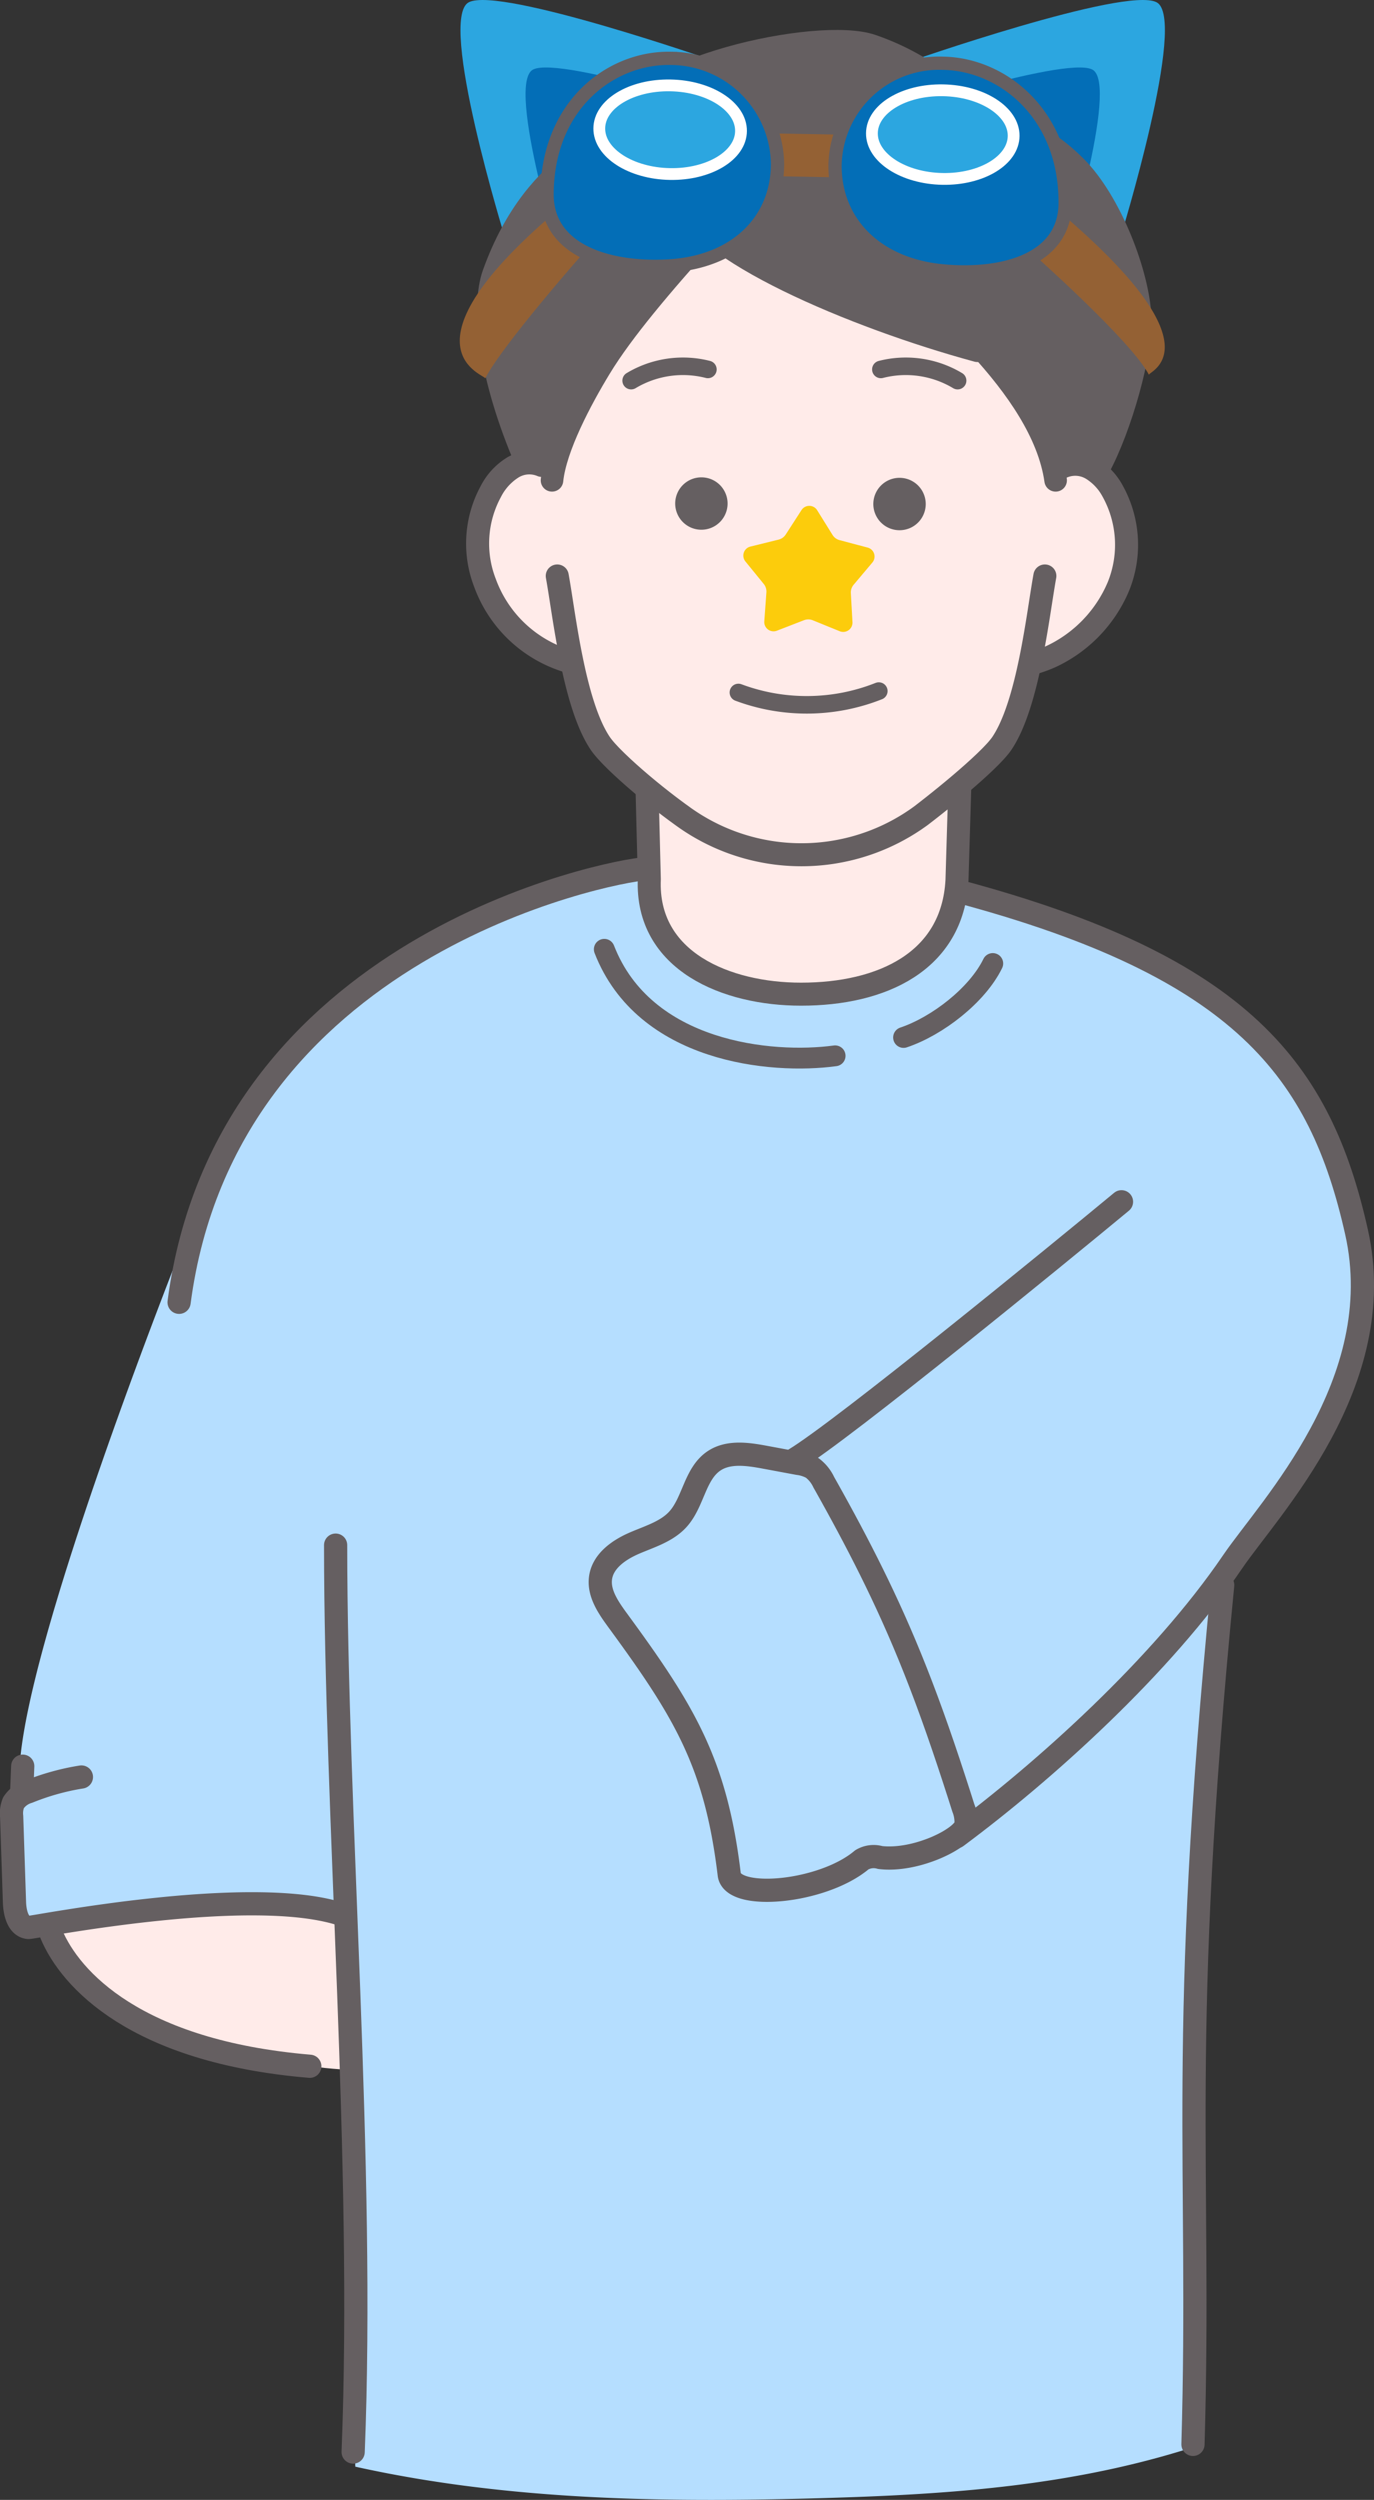
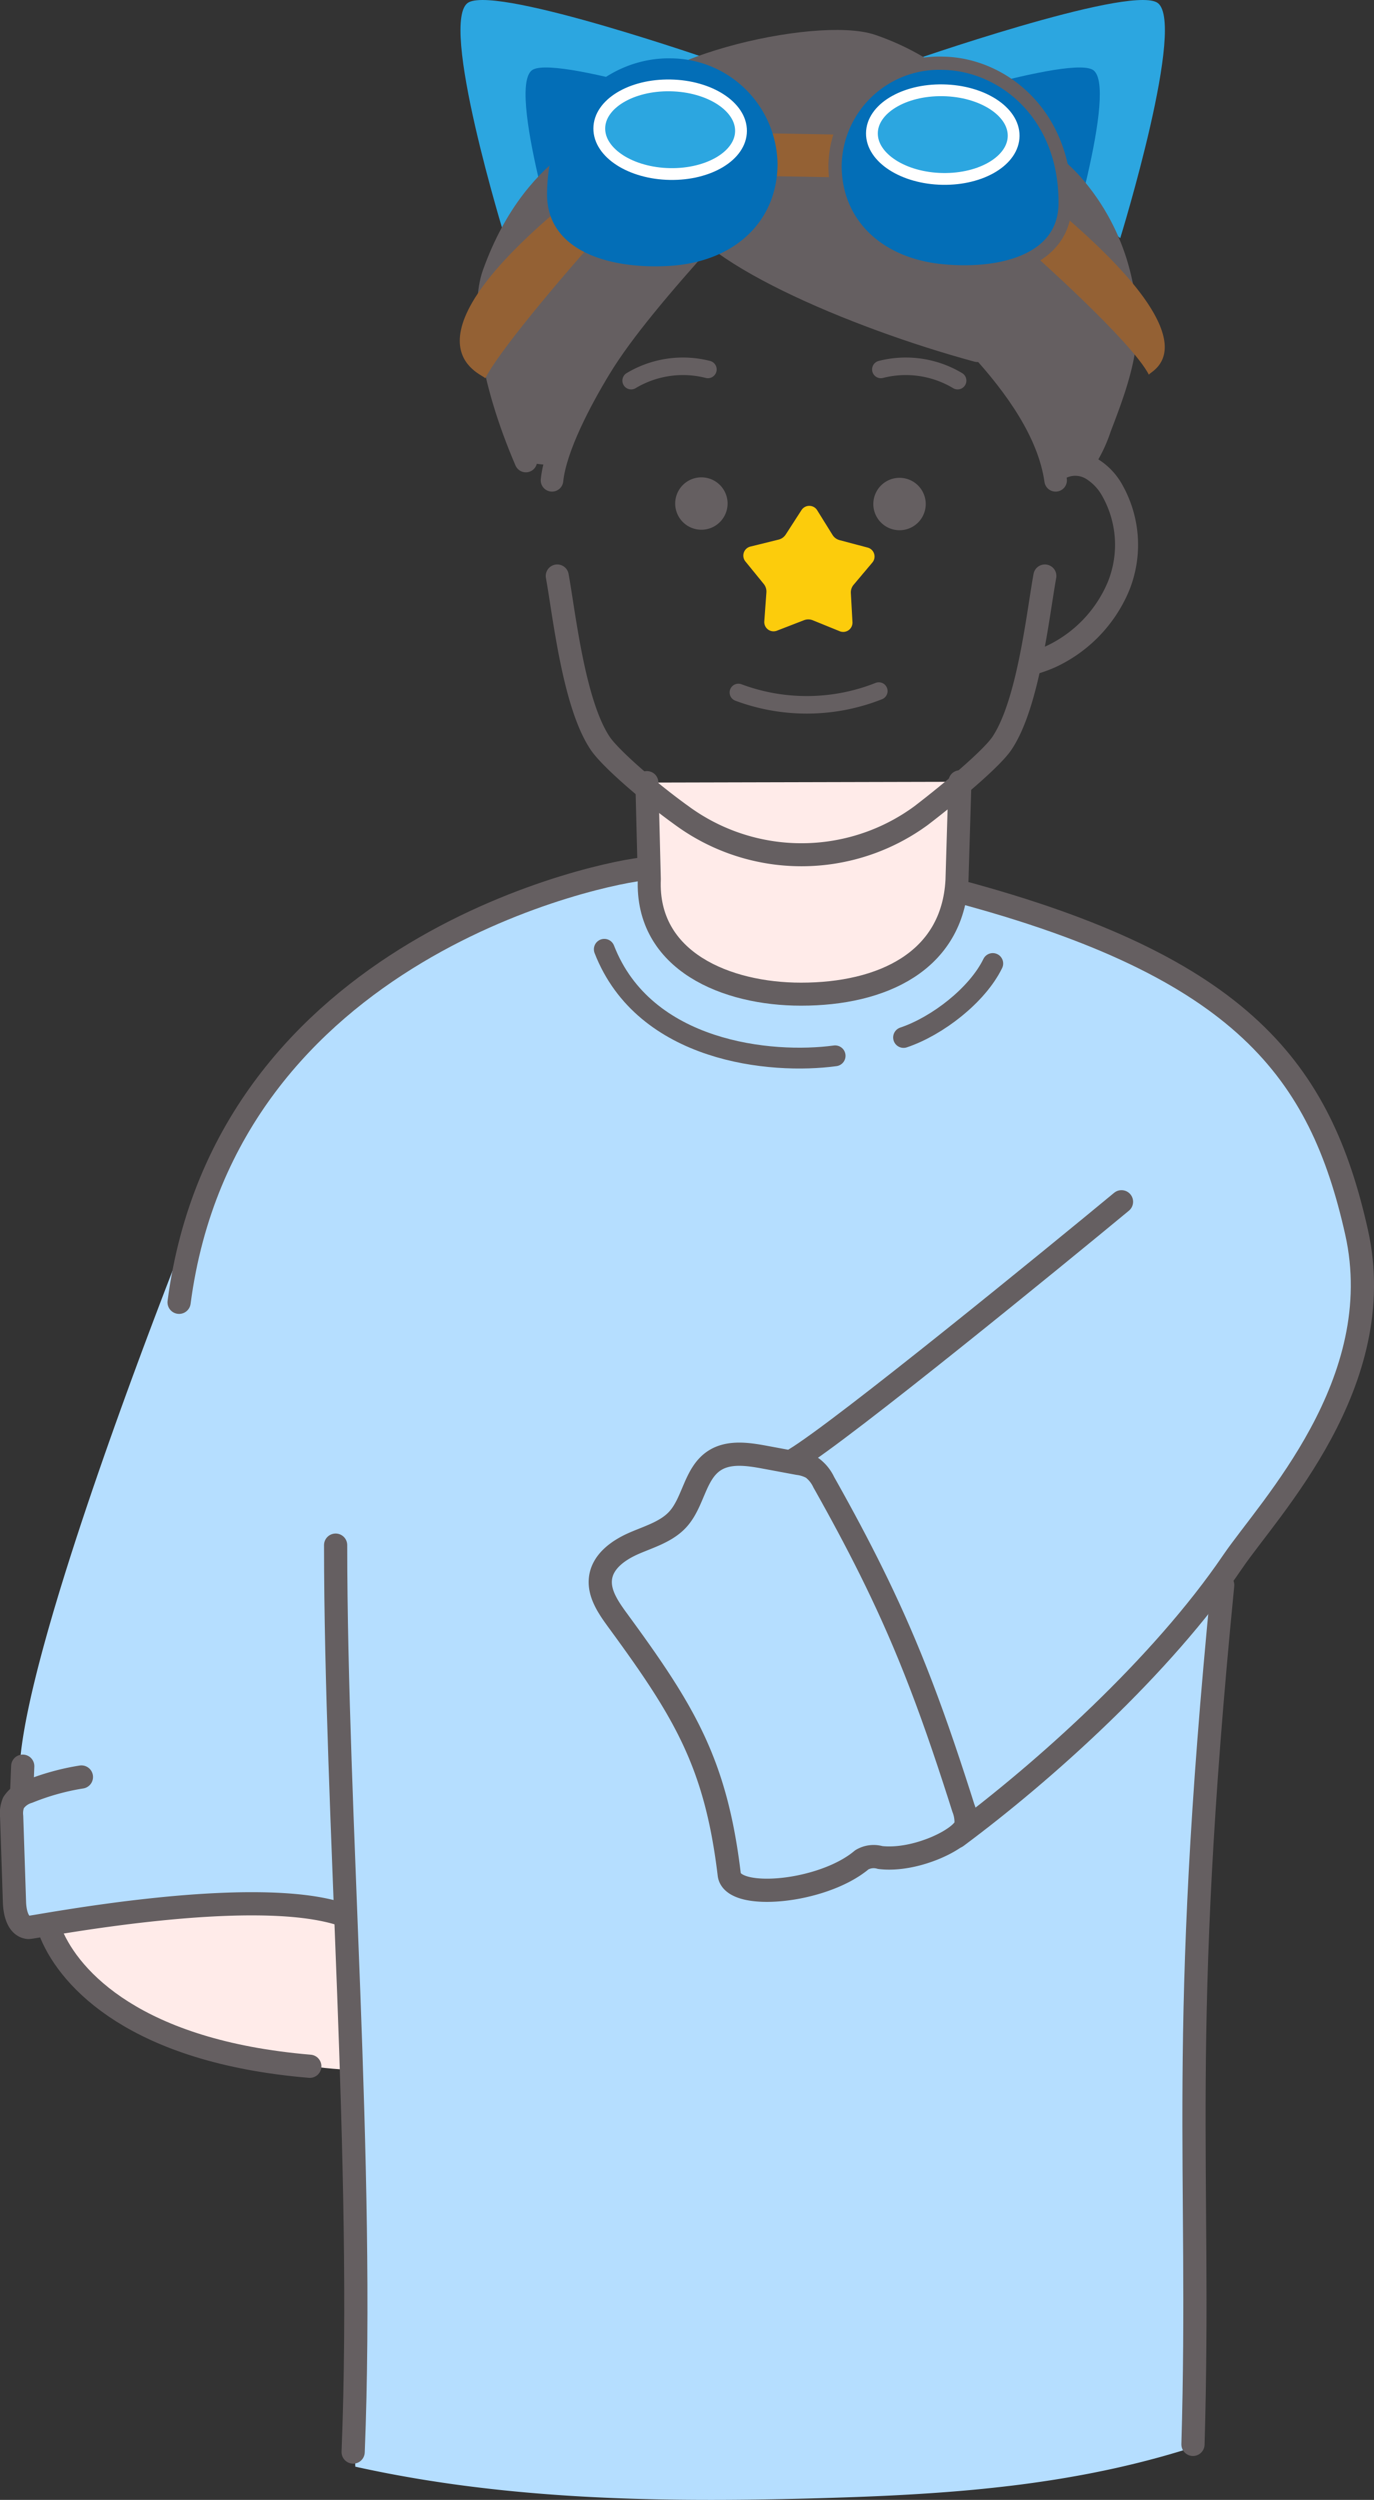
<svg xmlns="http://www.w3.org/2000/svg" width="170.422" height="310.02" viewBox="0 0 170.422 310.02">
  <rect x="0" y="0" width="170.422" height="310.02" fill="#333333" stroke="none" />
  <g id="グループ_29222" data-name="グループ 29222" transform="translate(-626.402 -9.941)">
    <path id="パス_8095" data-name="パス 8095" d="M689.055,39.477s-8.414-27.262-4.5-29.259,30.987,7.464,30.987,7.464Z" fill="#2ca6e0" />
    <path id="パス_8096" data-name="パス 8096" d="M696.342,43.585s-7.3-23.292-3.807-25.027S720,24.751,720,24.751Z" fill="#036eb7" />
    <path id="パス_8097" data-name="パス 8097" d="M765.35,39.477s8.414-27.262,4.5-29.259-30.987,7.464-30.987,7.464Z" fill="#2ca6e0" />
    <path id="パス_8098" data-name="パス 8098" d="M758.063,43.585s7.3-23.292,3.807-25.027S734.4,24.751,734.4,24.751Z" fill="#036eb7" />
    <path id="パス_8099" data-name="パス 8099" d="M650.346,161.057c11.613-33.183,51.4-43.08,56.215-43.394l38.655,2.8c35.316,9.425,44.955,22.253,49.439,42.26,4.2,18.731-10.86,34.278-15.343,40.871l-1.015.995c-5.549,56.427-3.635,73.557-4.17,108.918-14.186,4.506-28.516,5.674-43.393,6.159-20.172.659-40.559.545-60.263-3.827l-2.1-69.338s-15.338,1.019-25.421.361a32.153,32.153,0,0,0-12.83,1.658,1.054,1.054,0,0,1-1.4-.9L627.5,233.333a11.707,11.707,0,0,0,1.35-2.035c-1.146-13.981,21.495-70.241,21.495-70.241" fill="#b5deff" />
    <path id="パス_8100" data-name="パス 8100" d="M669.408,247.086l.8,19.547c-4.094-.068-10.677-1.237-14.874-1.935-8.3-1.383-21.125-8.111-22.559-15.978,7.278-2.082,16.992-2.889,26.381-2.9,2.668,0,5.826.692,10.248,1.267" fill="#ffebe9" />
    <path id="パス_8101" data-name="パス 8101" d="M761.755,68.311a19.015,19.015,0,0,0,2.4-4.829c1.613-4.216,3.247-8.539,3.322-13.053a24.65,24.65,0,0,0-.683-5.905,28.169,28.169,0,0,0-6.164-12.413A21.168,21.168,0,0,0,748.74,25.2a34.327,34.327,0,0,0-14.188-9.6c-6.488-2.235-28.5,2.394-31.759,10.984-.688,1.811-7.767-.2-15.169,17.3-1.724,4.073-.456,12.865,3.931,23.24a10.031,10.031,0,0,0,3.343.445,67.556,67.556,0,0,1,19.52-28.742,48.456,48.456,0,0,0,15.726,9.236c5.719,2.167,11.685,3.6,17.961,5.4a24.227,24.227,0,0,1,4.466,4.5,22.332,22.332,0,0,1,1.842,3.42q1.762,3.83,3.295,7.758a3.669,3.669,0,0,1,4.047-.824" fill="#655f61" />
    <path id="パス_8102" data-name="パス 8102" d="M745.465,106.891,745.1,119.12c-.547,10.09-9.336,14.112-19.346,14.112-9.215,0-19.247-4.062-18.816-14.273l-.3-11.967" fill="#ffebe9" />
    <path id="パス_8103" data-name="パス 8103" d="M745.465,106.891,745.1,119.12c-.547,10.09-9.336,14.112-19.346,14.112-9.215,0-19.247-4.062-18.816-14.273l-.3-11.967" fill="none" stroke="#655f61" stroke-linecap="round" stroke-linejoin="round" stroke-width="2.855" />
    <path id="パス_8104" data-name="パス 8104" d="M701.354,127.666c4.977,12.79,20.706,14.286,28.63,13.21" fill="none" stroke="#655f61" stroke-linecap="round" stroke-linejoin="round" stroke-width="2.583" />
    <path id="パス_8105" data-name="パス 8105" d="M738.474,138.6c4.175-1.4,9.146-5.236,11.065-9.172" fill="none" stroke="#655f61" stroke-linecap="round" stroke-linejoin="round" stroke-width="2.583" />
-     <path id="パス_8106" data-name="パス 8106" d="M754.06,92.609c-.815,4-1.74,7.092-3.4,9.534-2.076,3.065-10.938,8.383-17.449,10.651-3.937,1.371-9,1.083-13.556.057-4.009-.9-16.166-6.755-18.541-11.115a33.886,33.886,0,0,1-3.27-9.688c-8.767-1.022-12.052-11.217-12.335-13.432-.433-3.381,1.675-13.349,8.844-11.054,2.585-8.058,8.217-14.016,13.1-20.93a25.736,25.736,0,0,1,7.456-7.367c1.739,1.872,7.46,5.25,9.056,6.075a69.929,69.929,0,0,0,23.942,7.2,60.84,60.84,0,0,1,9.835,15.765c3.1-1.5,8.906,1.986,8.384,10.675-.368,6.111-6.259,11.48-12.066,13.624" fill="#ffebe9" />
    <path id="パス_8107" data-name="パス 8107" d="M736.124,41.628c4.694,4.694,19.547,16.065,21.212,27.882" fill="none" stroke="#655f61" stroke-linecap="round" stroke-linejoin="round" stroke-width="2.798" />
    <path id="パス_8108" data-name="パス 8108" d="M711.257,34.326c1.167,6.5,21.111,14.973,36.372,19.114" fill="none" stroke="#655f61" stroke-linecap="round" stroke-linejoin="round" stroke-width="2.798" />
    <path id="パス_8109" data-name="パス 8109" d="M714.187,38.9c-5.708,6.355-10.553,12.051-13.357,16.668-2.369,3.9-5.536,9.836-5.96,13.941" fill="none" stroke="#655f61" stroke-linecap="round" stroke-linejoin="round" stroke-width="2.798" />
-     <path id="パス_8110" data-name="パス 8110" d="M747.629,24.349c2.5.707,7.063,1.137,12.185,6.259,4.3,4.3,7.848,13.353,8.023,18.939.13,4.13-2.359,13.293-5.162,18.462" fill="none" stroke="#655f61" stroke-linecap="round" stroke-linejoin="round" stroke-width="2.798" />
    <path id="パス_8111" data-name="パス 8111" d="M691.627,67.116c-4.459-10.369-5.5-19.071-4-23.233,5.444-15.123,15.744-16.379,15.945-18.139.819-7.146,24.265-12.456,30.983-10.141,13.948,4.806,20.243,17.73,22.576,28.28" fill="none" stroke="#655f61" stroke-linecap="round" stroke-linejoin="round" stroke-width="2.798" />
    <path id="パス_8112" data-name="パス 8112" d="M695.52,81.368c.856,4.679,2.033,15.891,5.343,20.775,1.216,1.8,5.916,5.925,10.1,8.932a25.092,25.092,0,0,0,29.7,0c4.091-3.136,8.779-7.137,9.995-8.932,3.31-4.884,4.488-16.1,5.343-20.775" fill="none" stroke="#655f61" stroke-linecap="round" stroke-linejoin="round" stroke-width="2.855" />
    <path id="パス_8113" data-name="パス 8113" d="M758.253,67.818a3.982,3.982,0,0,1,3.584.277,7.229,7.229,0,0,1,2.536,2.685,13.731,13.731,0,0,1,.739,11.916,16.76,16.76,0,0,1-8.4,8.688,17.126,17.126,0,0,1-1.754.662" fill="none" stroke="#655f61" stroke-linecap="round" stroke-linejoin="round" stroke-width="2.855" />
-     <path id="パス_8114" data-name="パス 8114" d="M693.594,67.654a3.979,3.979,0,0,0-3.585.259,7.525,7.525,0,0,0-2.73,2.983,13.515,13.515,0,0,0-.715,11.353A15.764,15.764,0,0,0,696.71,91.9" fill="none" stroke="#655f61" stroke-linecap="round" stroke-linejoin="round" stroke-width="2.855" />
    <path id="パス_8115" data-name="パス 8115" d="M717.988,95.817a24.239,24.239,0,0,0,17.415-.175" fill="none" stroke="#655f61" stroke-linecap="round" stroke-linejoin="round" stroke-width="2.175" />
    <path id="パス_8116" data-name="パス 8116" d="M704.685,57.144a12.508,12.508,0,0,1,9.519-1.389" fill="none" stroke="#655f61" stroke-linecap="round" stroke-linejoin="round" stroke-width="2.175" />
    <path id="パス_8117" data-name="パス 8117" d="M745.178,57.144a12.508,12.508,0,0,0-9.519-1.389" fill="none" stroke="#655f61" stroke-linecap="round" stroke-linejoin="round" stroke-width="2.175" />
    <path id="パス_8118" data-name="パス 8118" d="M716.647,72.394a3.249,3.249,0,1,0-3.258,3.241,3.25,3.25,0,0,0,3.258-3.241" fill="#655f61" />
    <path id="パス_8119" data-name="パス 8119" d="M741.224,72.456a3.25,3.25,0,1,0-3.258,3.241,3.25,3.25,0,0,0,3.258-3.241" fill="#655f61" />
    <path id="パス_8120" data-name="パス 8120" d="M716.851,242.394c-1.651-13.778-5.552-20.193-13.744-31.382-1.2-1.642-2.538-3.5-2.2-5.513.347-2.042,2.307-3.383,4.205-4.2s4-1.427,5.385-2.962c1.914-2.119,2.082-5.61,4.443-7.213,1.793-1.218,4.178-.87,6.309-.474l4.164.775a4.791,4.791,0,0,1,1.751.568,4.714,4.714,0,0,1,1.408,1.752c8.337,14.8,12.18,24.215,17.319,40.412a4.772,4.772,0,0,1,.331,2.031c-.222,1.692-6.175,4.648-10.65,4.109a2.878,2.878,0,0,0-2.28.289C728.444,244.678,717.246,245.691,716.851,242.394Z" fill="none" stroke="#655f61" stroke-linecap="round" stroke-linejoin="round" stroke-width="2.878" />
    <path id="パス_8121" data-name="パス 8121" d="M745.049,237.711c10.766-7.994,25.4-21.088,34.263-34.118,4.483-6.593,19.542-22.14,15.344-40.87-4.486-20.008-14.125-32.836-49.44-42.261" fill="none" stroke="#655f61" stroke-linecap="round" stroke-linejoin="round" stroke-width="2.878" />
    <path id="パス_8122" data-name="パス 8122" d="M636.5,230.311a30.121,30.121,0,0,0-6.587,1.838,3.3,3.3,0,0,0-1.841,1.363,3.467,3.467,0,0,0-.225,1.683l.351,10.653c.044,1.307.429,3,1.731,3.123.559.052,27.948-5.448,39.132-1.524" fill="none" stroke="#655f61" stroke-linecap="round" stroke-linejoin="round" stroke-width="2.878" />
    <path id="パス_8123" data-name="パス 8123" d="M629.087,232.347q.068-1.689.135-3.378" fill="none" stroke="#655f61" stroke-linecap="round" stroke-linejoin="round" stroke-width="2.878" />
    <path id="パス_8124" data-name="パス 8124" d="M632.769,249.8c2.356,5.6,10.481,14.572,32.059,16.384" fill="none" stroke="#655f61" stroke-linecap="round" stroke-linejoin="round" stroke-width="2.878" />
    <path id="パス_8125" data-name="パス 8125" d="M774.371,313.076c1.011-34.691-1.862-50.142,3.686-106.569" fill="none" stroke="#655f61" stroke-linecap="round" stroke-linejoin="round" stroke-width="2.878" />
    <path id="パス_8126" data-name="パス 8126" d="M668.031,201.557c.01,33.657,3.6,76.9,2.174,112.468" fill="none" stroke="#655f61" stroke-linecap="round" stroke-linejoin="round" stroke-width="2.878" />
    <path id="パス_8127" data-name="パス 8127" d="M706.561,117.663c-4.816.314-52.148,9.648-57.946,53.781" fill="none" stroke="#655f61" stroke-linecap="round" stroke-linejoin="round" stroke-width="2.878" />
    <path id="パス_8128" data-name="パス 8128" d="M725.019,190.889c5.959-3.612,32.7-25.467,40.486-31.913" fill="none" stroke="#655f61" stroke-linecap="round" stroke-linejoin="round" stroke-width="2.878" />
    <path id="パス_8129" data-name="パス 8129" d="M756.914,35.443l-2.692,5.7s12.591,11.146,14.7,15.305c-.5-.355,9.658-2.936-12.01-21.006" fill="#946134" />
    <path id="パス_8130" data-name="パス 8130" d="M696.227,35.443l2.692,5.7S688.686,52.731,686.575,56.89c.5-.356-12.016-3.377,9.652-21.447" fill="#946134" />
    <path id="パス_8131" data-name="パス 8131" d="M721.254,31.771l9.788.175.027-5.3-9.787-.175Z" fill="#946134" />
    <path id="パス_8132" data-name="パス 8132" d="M729.974,30.415c-.037,7.108,5.18,12.325,13.276,13.109,7.352.711,15.232-1.264,15.268-8.372.059-11.076-7.764-17.235-15.133-17.367a12.913,12.913,0,0,0-13.411,12.63" fill="#036eb7" />
    <path id="パス_8133" data-name="パス 8133" d="M729.974,30.415c-.037,7.108,5.18,12.325,13.276,13.109,7.352.711,15.232-1.264,15.268-8.372.059-11.076-7.764-17.235-15.133-17.367A12.913,12.913,0,0,0,729.974,30.415Z" fill="none" stroke="#655f61" stroke-miterlimit="10" stroke-width="1.645" />
    <path id="パス_8134" data-name="パス 8134" d="M734.548,26.475c-.016,3.036,3.907,5.567,8.761,5.654s8.8-2.3,8.819-5.339-3.907-5.567-8.761-5.654-8.8,2.3-8.819,5.339" fill="#2ca6e0" />
    <path id="パス_8135" data-name="パス 8135" d="M734.548,26.475c-.016,3.036,3.907,5.567,8.761,5.654s8.8-2.3,8.819-5.339-3.907-5.567-8.761-5.654S734.564,23.439,734.548,26.475Z" fill="none" stroke="#fff" stroke-miterlimit="10" stroke-width="1.462" />
    <path id="パス_8136" data-name="パス 8136" d="M722.845,30.287c-.037,7.108-5.308,12.137-13.411,12.63-7.357.448-15.216-1.809-15.178-8.917.057-11.076,7.943-16.954,15.313-16.822a13.317,13.317,0,0,1,13.276,13.109" fill="#036eb7" />
-     <path id="パス_8137" data-name="パス 8137" d="M722.845,30.287c-.037,7.108-5.308,12.137-13.411,12.63-7.357.448-15.216-1.809-15.178-8.917.057-11.076,7.943-16.954,15.313-16.822A13.317,13.317,0,0,1,722.845,30.287Z" fill="none" stroke="#655f61" stroke-miterlimit="10" stroke-width="1.645" />
    <path id="パス_8138" data-name="パス 8138" d="M718.313,26.184c-.016,3.036-3.964,5.426-8.819,5.339s-8.777-2.618-8.761-5.654,3.964-5.426,8.819-5.339,8.777,2.618,8.761,5.654" fill="#2ca6e0" />
    <path id="パス_8139" data-name="パス 8139" d="M718.313,26.184c-.016,3.036-3.964,5.426-8.819,5.339s-8.777-2.618-8.761-5.654,3.964-5.426,8.819-5.339S718.329,23.148,718.313,26.184Z" fill="none" stroke="#fff" stroke-miterlimit="10" stroke-width="1.462" />
    <path id="パス_8140" data-name="パス 8140" d="M725.813,73.2l-1.952,3.025a1.483,1.483,0,0,1-.892.636l-3.495.863a1.15,1.15,0,0,0-.617,1.843l2.274,2.792a1.486,1.486,0,0,1,.33,1.045L721.2,87a1.15,1.15,0,0,0,1.563,1.156l3.357-1.3a1.483,1.483,0,0,1,1.1.009l3.334,1.357a1.151,1.151,0,0,0,1.583-1.129l-.2-3.6a1.479,1.479,0,0,1,.348-1.039l2.32-2.753a1.15,1.15,0,0,0-.585-1.853l-3.48-.922a1.485,1.485,0,0,1-.881-.652l-1.9-3.057a1.15,1.15,0,0,0-1.944-.017" fill="#fccc0c" />
  </g>
</svg>